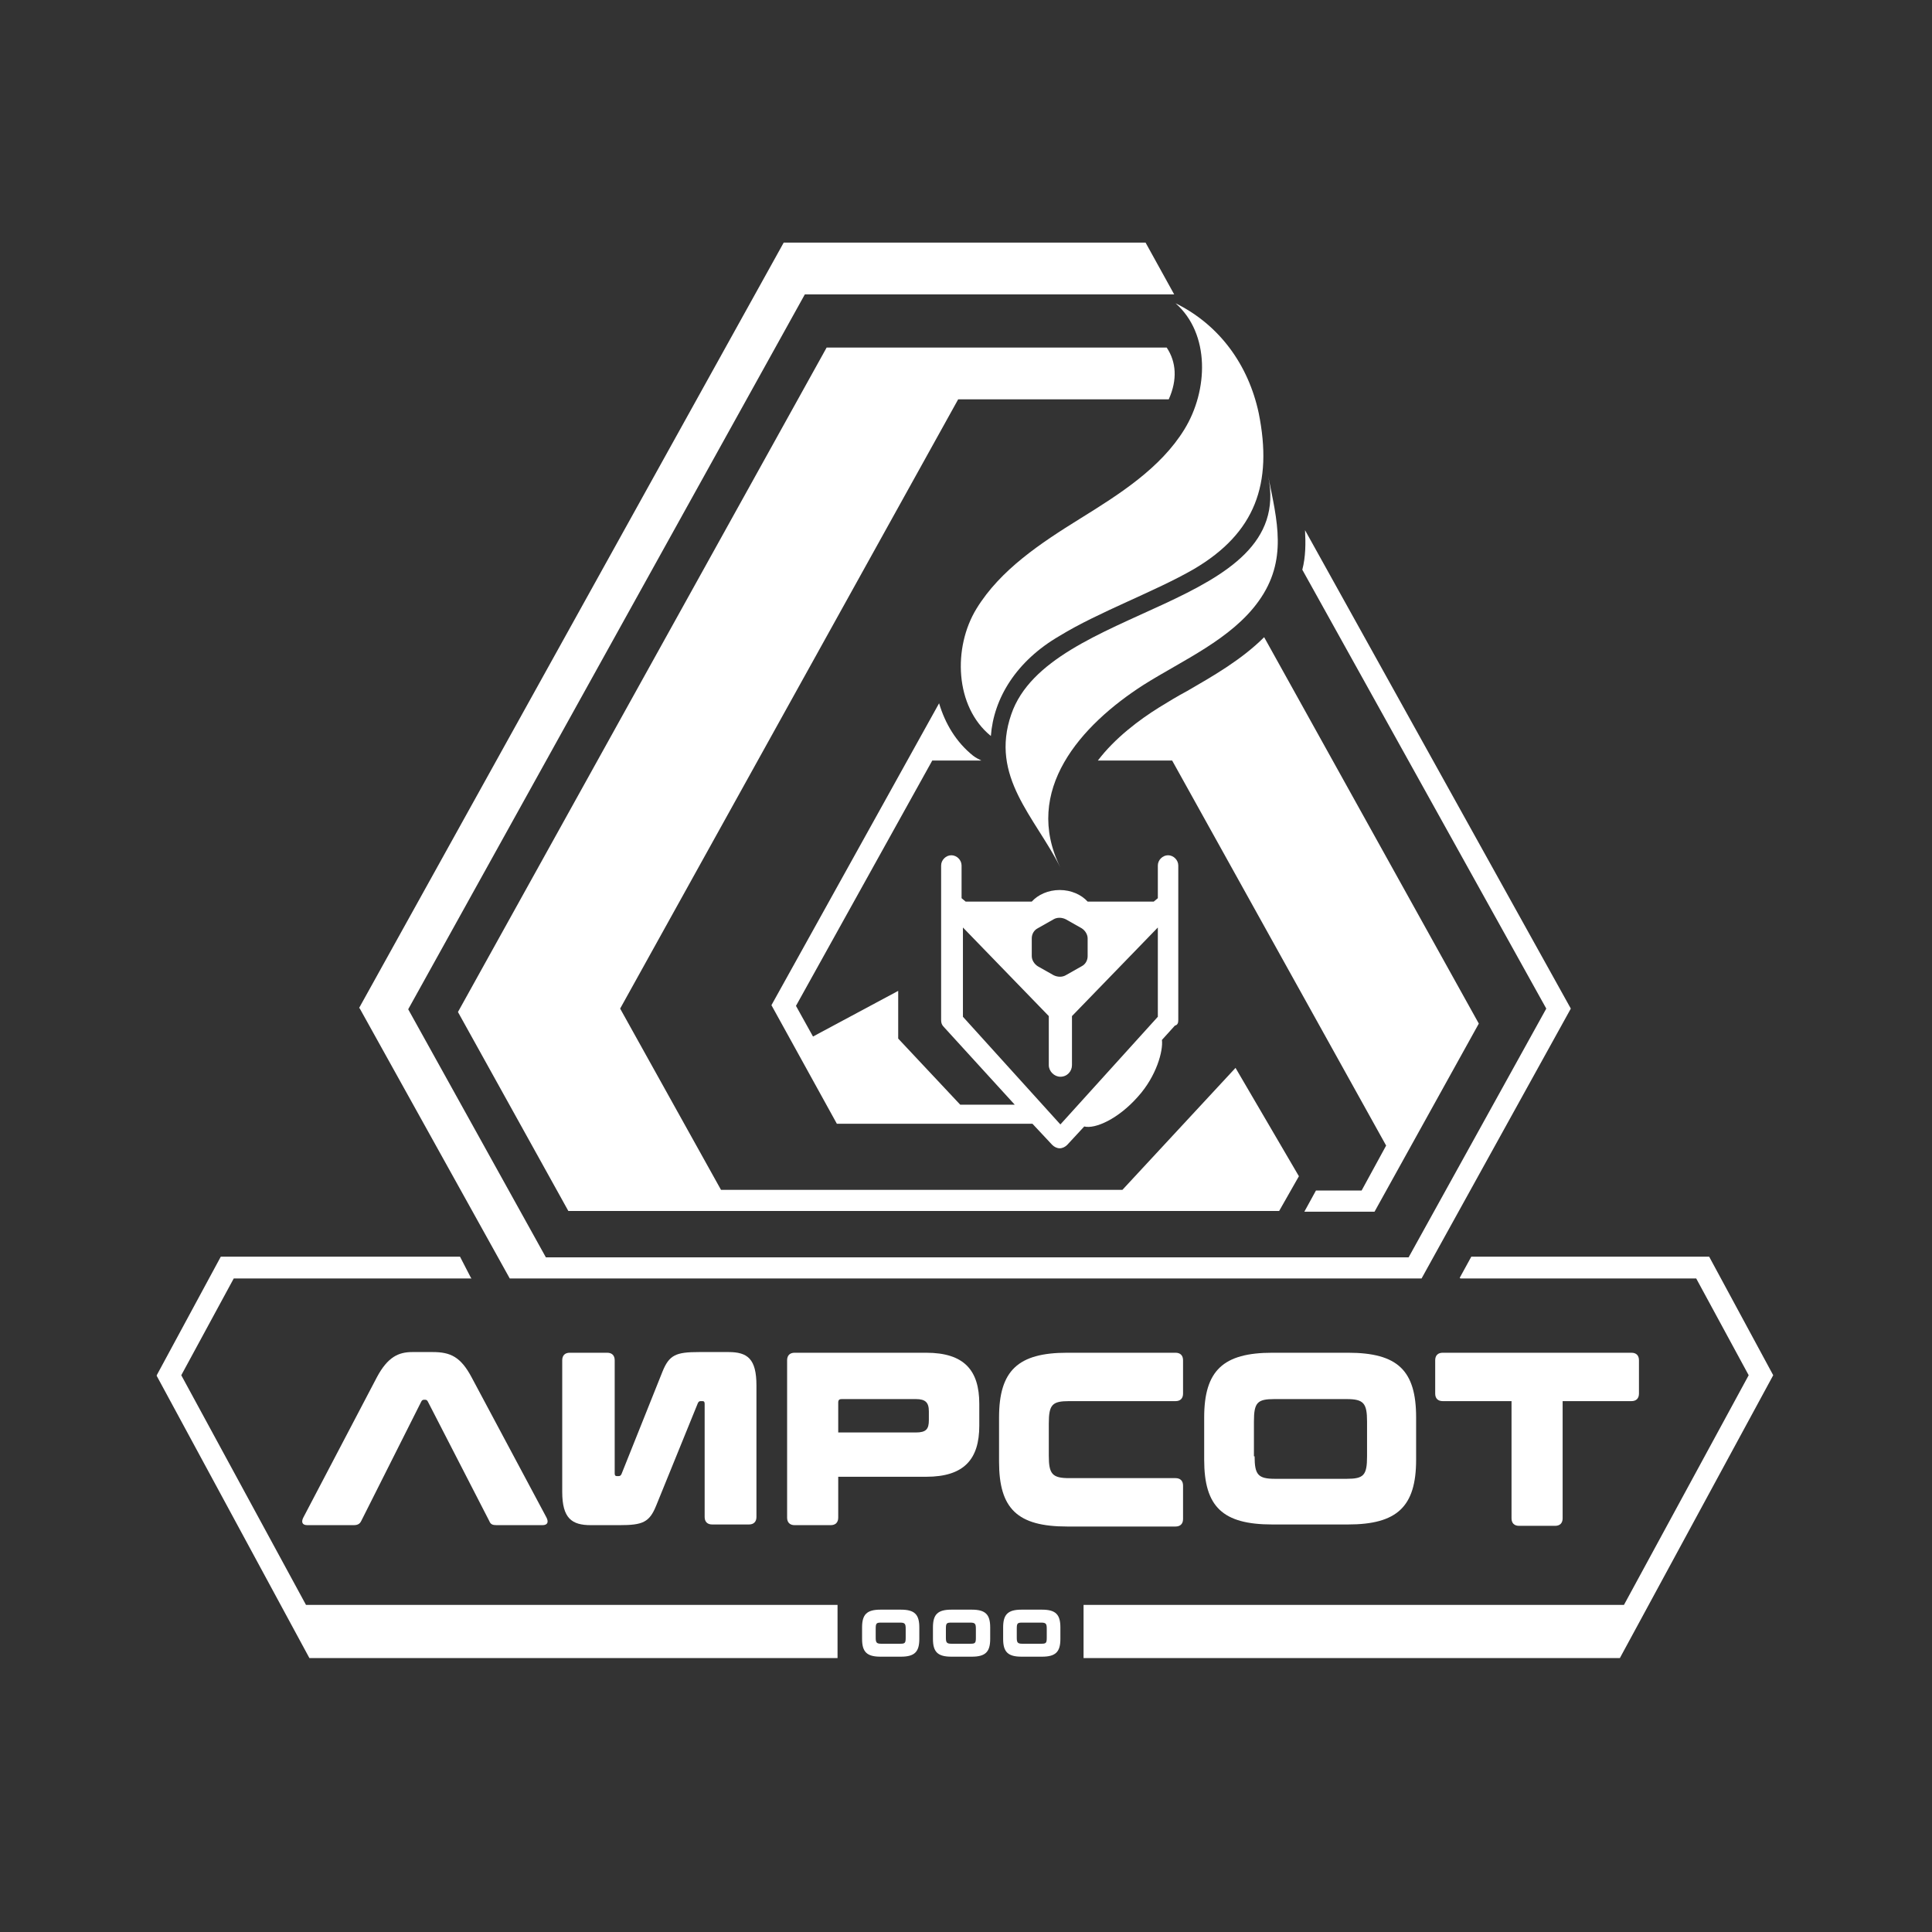
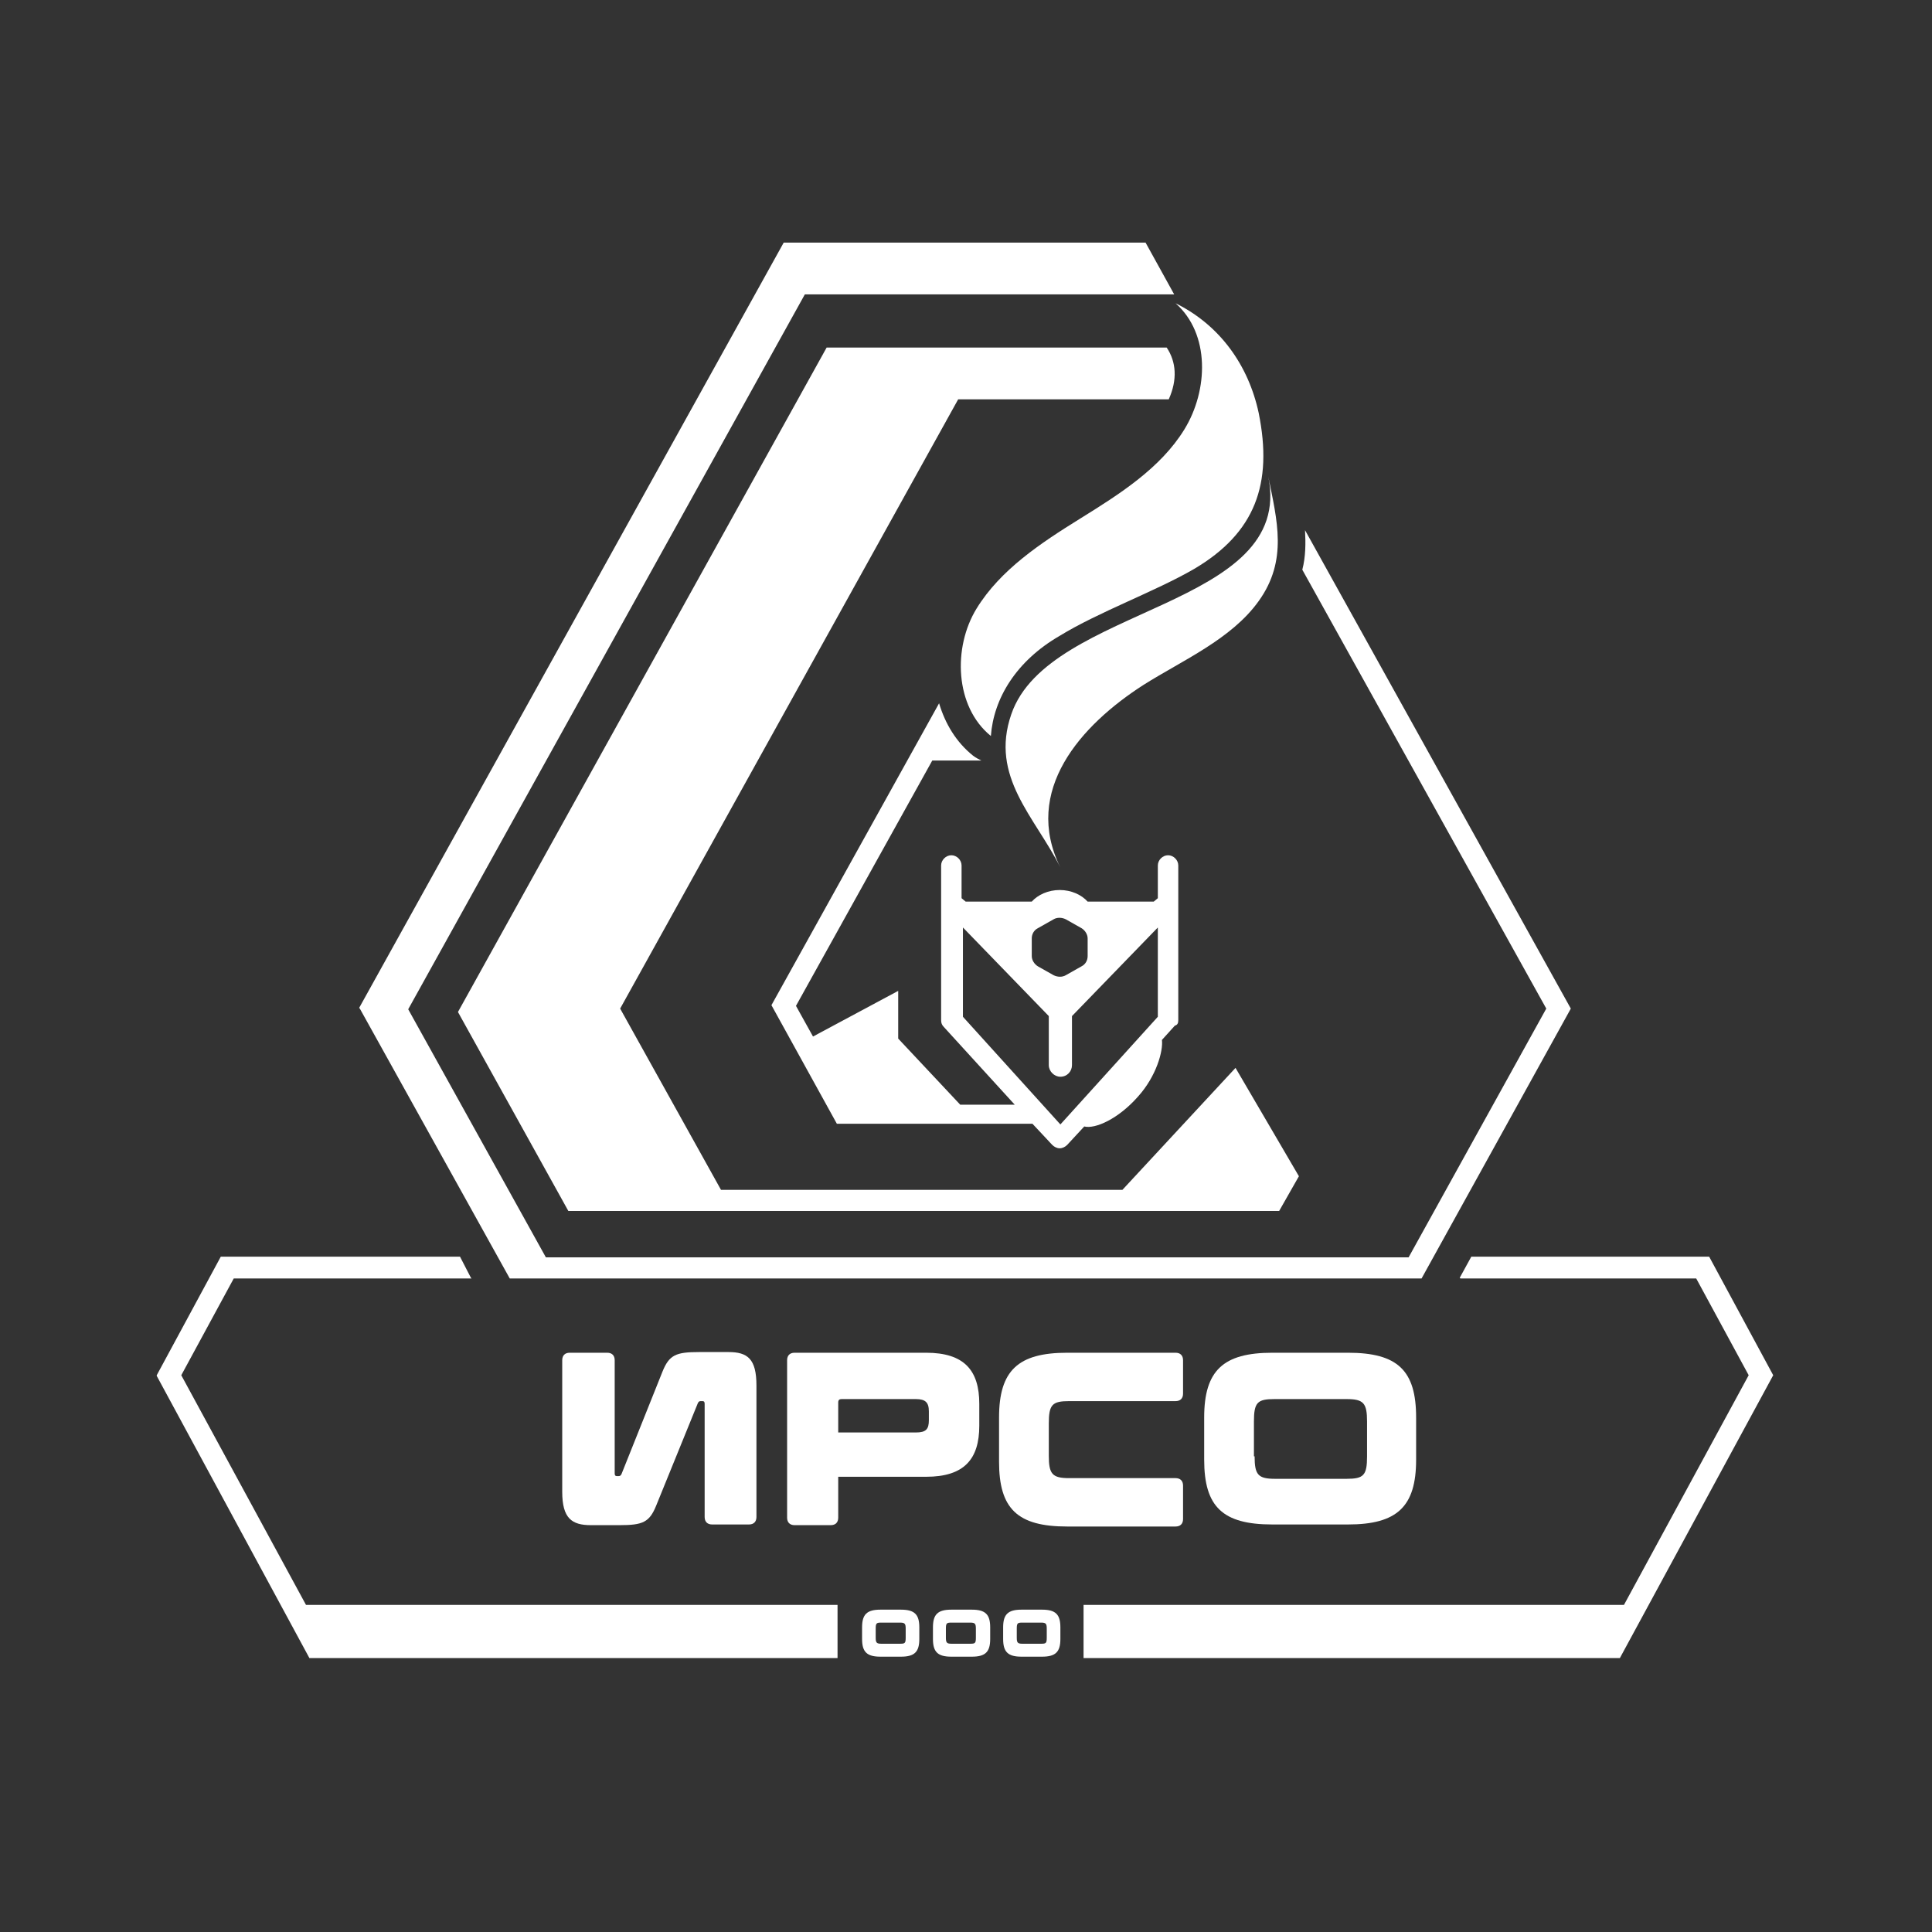
<svg xmlns="http://www.w3.org/2000/svg" id="Layer_1" x="0px" y="0px" viewBox="0 0 283.5 283.5" style="enable-background:new 0 0 283.5 283.5;" xml:space="preserve">
  <rect x="0" y="0" width="283.5" height="283.5" fill="#333333" stroke="none" />
  <style type="text/css">
	.st0{fill:#FFFFFF;}
</style>
  <g id="XMLID_802_">
    <g id="XMLID_14_">
      <g id="XMLID_305_">
        <path id="XMLID_312_" class="st0" d="M132.2,236.2c2,0,2.7,0.7,2.7,2.6v1.7c0,1.9-0.7,2.6-2.7,2.6h-3c-2,0-2.7-0.7-2.7-2.6v-1.7     c0-1.9,0.7-2.6,2.7-2.6H132.2z M128.5,240.3c0,0.7,0.1,0.9,0.8,0.9h2.8c0.7,0,0.8-0.1,0.8-0.9V239c0-0.7-0.1-0.9-0.8-0.9h-2.8     c-0.7,0-0.8,0.1-0.8,0.9V240.3z" />
        <path id="XMLID_309_" class="st0" d="M142.6,236.2c2,0,2.7,0.7,2.7,2.6v1.7c0,1.9-0.7,2.6-2.7,2.6h-3c-2,0-2.7-0.7-2.7-2.6v-1.7     c0-1.9,0.7-2.6,2.7-2.6H142.6z M138.8,240.3c0,0.7,0.1,0.9,0.8,0.9h2.8c0.7,0,0.8-0.1,0.8-0.9V239c0-0.7-0.1-0.9-0.8-0.9h-2.8     c-0.7,0-0.8,0.1-0.8,0.9V240.3z" />
        <path id="XMLID_306_" class="st0" d="M152.9,236.2c2,0,2.7,0.7,2.7,2.6v1.7c0,1.9-0.7,2.6-2.7,2.6h-3c-2,0-2.7-0.7-2.7-2.6v-1.7     c0-1.9,0.7-2.6,2.7-2.6H152.9z M149.2,240.3c0,0.7,0.1,0.9,0.8,0.9h2.8c0.7,0,0.8-0.1,0.8-0.9V239c0-0.7-0.1-0.9-0.8-0.9H150     c-0.7,0-0.8,0.1-0.8,0.9V240.3z" />
      </g>
      <g id="XMLID_290_">
-         <path id="XMLID_303_" class="st0" d="M72.9,223.8c-0.6,0-0.9-0.1-1.1-0.6l-9-17.5c-0.1-0.2-0.2-0.3-0.4-0.3h-0.2     c-0.2,0-0.3,0.1-0.4,0.3L53,223.2c-0.2,0.4-0.5,0.6-1.1,0.6h-6.8c-0.8,0-0.9-0.5-0.6-1.1l10.8-20.6c1.6-3,3.2-3.7,5.2-3.7h3     c2.6,0,4.1,0.7,5.7,3.7l11,20.6c0.3,0.6,0.2,1.1-0.6,1.1H72.9z" />
        <path id="XMLID_301_" class="st0" d="M89.1,198.5c0.7,0,1.1,0.4,1.1,1.1v16.6c0,0.3,0.1,0.4,0.3,0.4h0.3c0.2,0,0.3-0.1,0.4-0.3     l6-15c1-2.5,2-2.9,5.4-2.9h4.3c2.8,0,4.1,1,4.1,4.9v19.3c0,0.7-0.4,1.1-1.1,1.1h-5.4c-0.7,0-1.1-0.4-1.1-1.1V206     c0-0.3-0.1-0.4-0.3-0.4h-0.3c-0.2,0-0.3,0.1-0.4,0.3l-6.1,15c-1,2.5-2,2.9-5.4,2.9h-4.2c-2.8,0-4.2-1-4.2-4.9v-19.3     c0-0.7,0.4-1.1,1.1-1.1H89.1z" />
        <path id="XMLID_298_" class="st0" d="M135.9,198.5c5.6,0,7.8,2.6,7.8,7.5v3.2c0,4.9-2.2,7.5-7.8,7.5H123v6c0,0.7-0.4,1.1-1.1,1.1     h-5.3c-0.7,0-1.1-0.4-1.1-1.1v-23.1c0-0.7,0.4-1.1,1.1-1.1L135.9,198.5L135.9,198.5z M123.1,210.2h11.3c1.5,0,1.9-0.5,1.9-1.8     v-1.3c0-1.3-0.5-1.8-1.9-1.8h-10.9c-0.3,0-0.5,0.1-0.5,0.5v4.4H123.1z" />
        <path id="XMLID_296_" class="st0" d="M172.5,198.5c0.7,0,1.1,0.4,1.1,1.1v4.9c0,0.7-0.4,1.1-1.1,1.1h-15.6c-2.5,0-3,0.5-3,3.3     v4.7c0,2.7,0.5,3.3,3,3.3h15.6c0.7,0,1.1,0.4,1.1,1.1v4.9c0,0.7-0.4,1.1-1.1,1.1h-15.9c-7.3,0-10-2.6-10-9.5V208     c0-6.9,2.8-9.5,10-9.5H172.5z" />
        <path id="XMLID_293_" class="st0" d="M197.8,198.5c7.3,0,10,2.6,10,9.5v6.2c0,6.9-2.8,9.5-10,9.5h-11.1c-7.3,0-10-2.6-10-9.5V208     c0-6.9,2.8-9.5,10-9.5H197.8z M184.1,213.7c0,2.7,0.5,3.3,3,3.3h10.5c2.5,0,3-0.5,3-3.3v-5.1c0-2.7-0.5-3.3-3-3.3H187     c-2.5,0-3,0.5-3,3.3v5.1H184.1z" />
-         <path id="XMLID_291_" class="st0" d="M239.4,198.5c0.7,0,1.1,0.4,1.1,1.1v4.9c0,0.7-0.4,1.1-1.1,1.1h-10.1v17.2     c0,0.7-0.4,1.1-1.1,1.1h-5.3c-0.7,0-1.1-0.4-1.1-1.1v-17.2h-10.1c-0.7,0-1.1-0.4-1.1-1.1v-4.9c0-0.7,0.4-1.1,1.1-1.1H239.4z" />
      </g>
      <g id="XMLID_287_">
        <polygon id="XMLID_289_" class="st0" points="122.9,235.5 44.9,235.5 26.6,201.8 34.3,187.6 69.1,187.6 69.2,187.6 69.1,187.5      67.5,184.4 32.5,184.4 32.4,184.4 23,201.8 23,201.9 45.4,243.3 122.9,243.3    " />
        <polygon id="XMLID_288_" class="st0" points="250.8,184.4 215.9,184.4 214.2,187.5 214.3,187.6 248.9,187.6 256.6,201.8      238.3,235.5 159,235.5 159,243.3 237.7,243.3 260.2,201.8    " />
      </g>
      <g id="XMLID_279_">
        <path id="XMLID_286_" class="st0" d="M121.3,51l-54.1,97.5l16.2,29.2h104.3l2.9-5.1l-9.3-15.9l-16.6,17.9h-58.9L91,148l49.6-89.4     h30.9c1.3-2.9,1.1-5.5-0.3-7.6H121.3z" />
-         <path id="XMLID_285_" class="st0" d="M161.1,111.6H172l31.4,56.5l-3.6,6.6h-6.7l-1.7,3.1h10.3l15.3-27.6l-31.5-56.7     c-3.3,3.3-7.5,5.7-11.3,7.9c-1.5,0.8-2.8,1.6-4.1,2.4C167.2,105.6,163.6,108.3,161.1,111.6z" />
        <path id="XMLID_284_" class="st0" d="M191.5,77.8c0.1,1.9,0.1,3.9-0.4,5.8l35.8,64.4l-20.2,36.5H80.1l-20.2-36.4l58.2-104.9h54.2     l-4.2-7.6H168h-52.9H115L52.7,147.9l0.1,0.1l22,39.6h133.8l21.9-39.6L191.5,77.8z" />
        <path id="XMLID_280_" class="st0" d="M172.9,149.7V127c0-0.8-0.7-1.5-1.5-1.5s-1.5,0.7-1.5,1.5v4.8l-0.6,0.5h-9.7     c-0.9-1-2.4-1.7-4.1-1.7c-1.7,0-3.2,0.7-4.1,1.7h-9.7l-0.6-0.5V127c0-0.8-0.7-1.5-1.5-1.5s-1.5,0.7-1.5,1.5v22.7     c0,0.4,0.1,0.7,0.4,1l10.4,11.4h-8l-9.1-9.7v-7l-12.5,6.7l-2.5-4.5l20-36h7.2c-0.4-0.2-0.8-0.4-1.2-0.7c-2.5-2-4.1-4.7-5-7.7     l-24.6,44.3l9.6,17.4h28.7l2.9,3.1c0.3,0.3,0.7,0.5,1.1,0.5c0.4,0,0.8-0.2,1.1-0.5l2.5-2.7c1.6,0.4,5-1.1,7.9-4.4     c2.7-3,3.7-6.7,3.5-8.3l1.9-2.1C172.8,150.4,172.9,150.1,172.9,149.7z M152.3,136.2l2.3-1.3c0.5-0.3,1.2-0.3,1.8,0l2.3,1.3     c0.5,0.3,0.9,0.9,0.9,1.5v2.6c0,0.6-0.3,1.2-0.9,1.5l-2.3,1.3c-0.5,0.3-1.2,0.3-1.8,0l-2.3-1.3c-0.5-0.3-0.9-0.9-0.9-1.5v-2.6     C151.4,137.1,151.7,136.5,152.3,136.2z M155.6,165l-14.3-15.8v-13.1l12.6,13v7.2c0,0.9,0.8,1.7,1.7,1.7c1,0,1.7-0.8,1.7-1.7v-7.2     l12.6-13v13.1L155.6,165z" />
      </g>
      <g id="XMLID_276_">
        <path id="XMLID_278_" class="st0" d="M145.4,108c-5.3-4.3-5.6-13-2.1-18.7s9.4-9.6,15.2-13.2s11.8-7.4,15.3-13.1s3.8-14-1.3-18.5     c6.5,3.2,10.7,9.1,12.2,16.1c2.1,10.4-0.5,17.6-9.5,22.9c-5.7,3.3-14,6.3-19.7,9.8C149.1,97,145.8,102.5,145.4,108z" />
        <path id="XMLID_277_" class="st0" d="M155.6,127.3c-3.7-7.4-10.4-13.3-7.2-22.5c5.5-16,41.7-15.5,37.7-34.9     c1.3,6.5,2.9,12.3-1.4,18.3c-4,5.6-11.2,8.7-16.9,12.3C158.6,106.4,150,116,155.6,127.3z" />
      </g>
    </g>
  </g>
</svg>